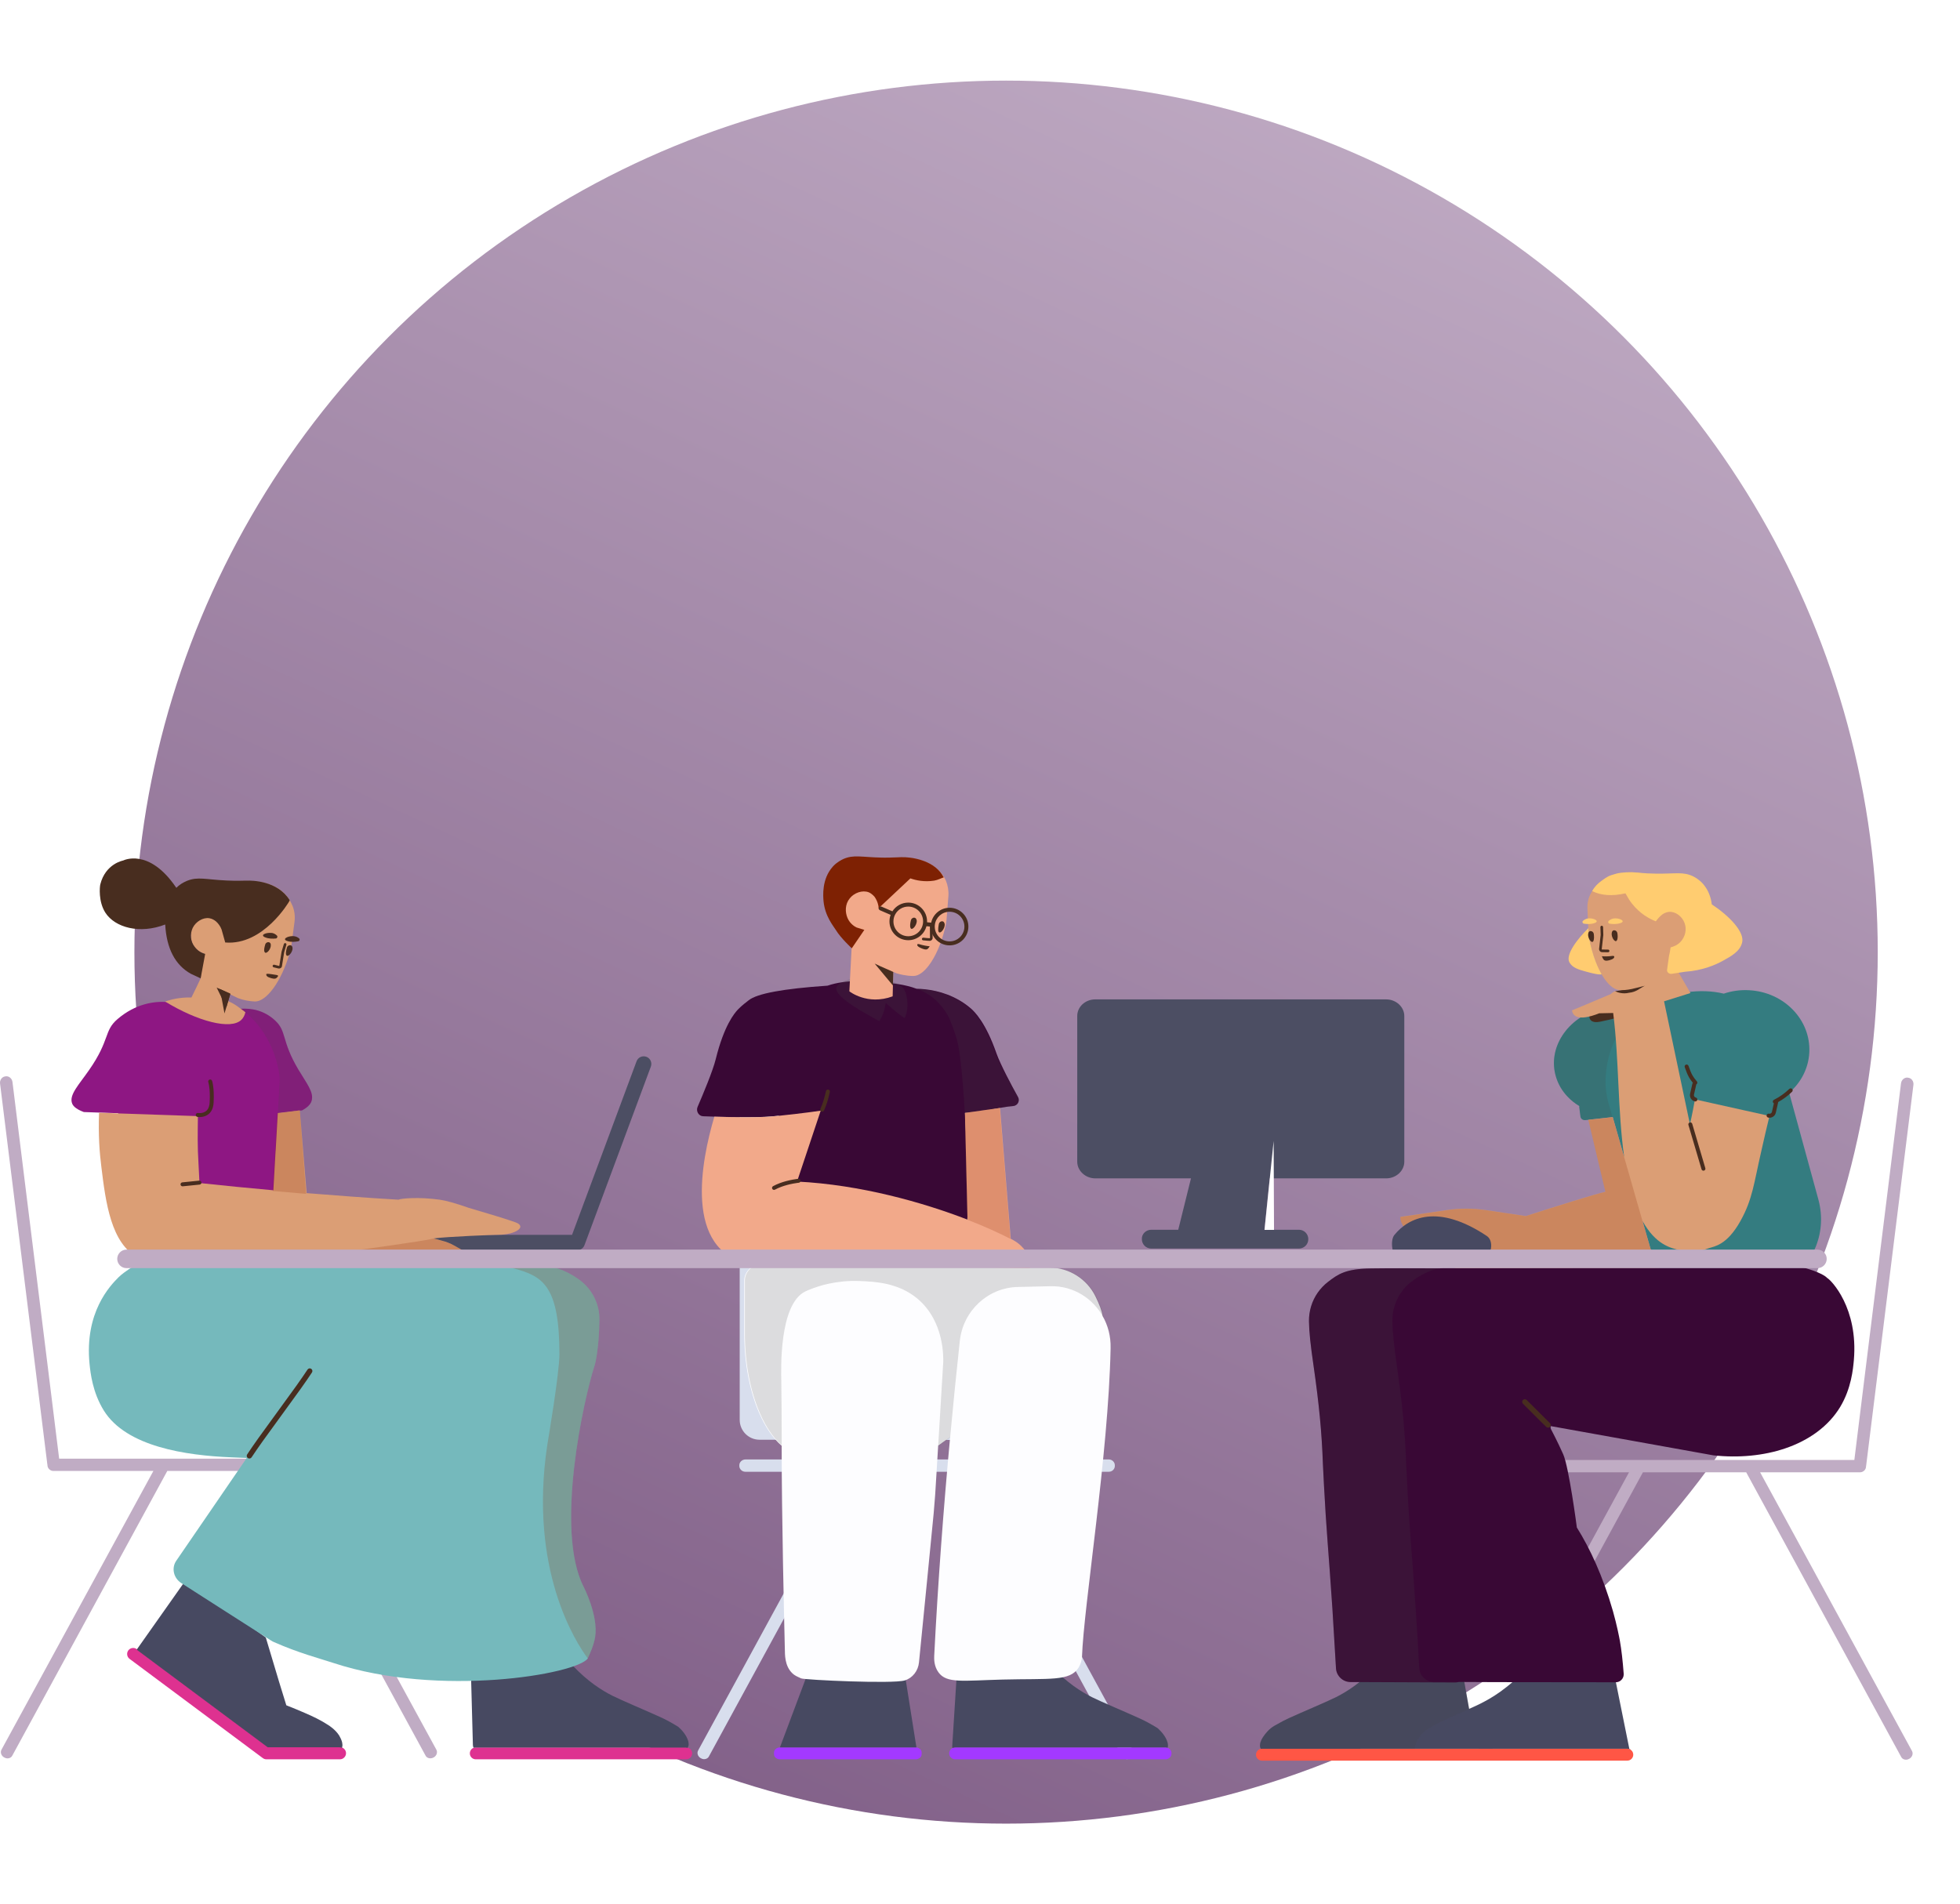
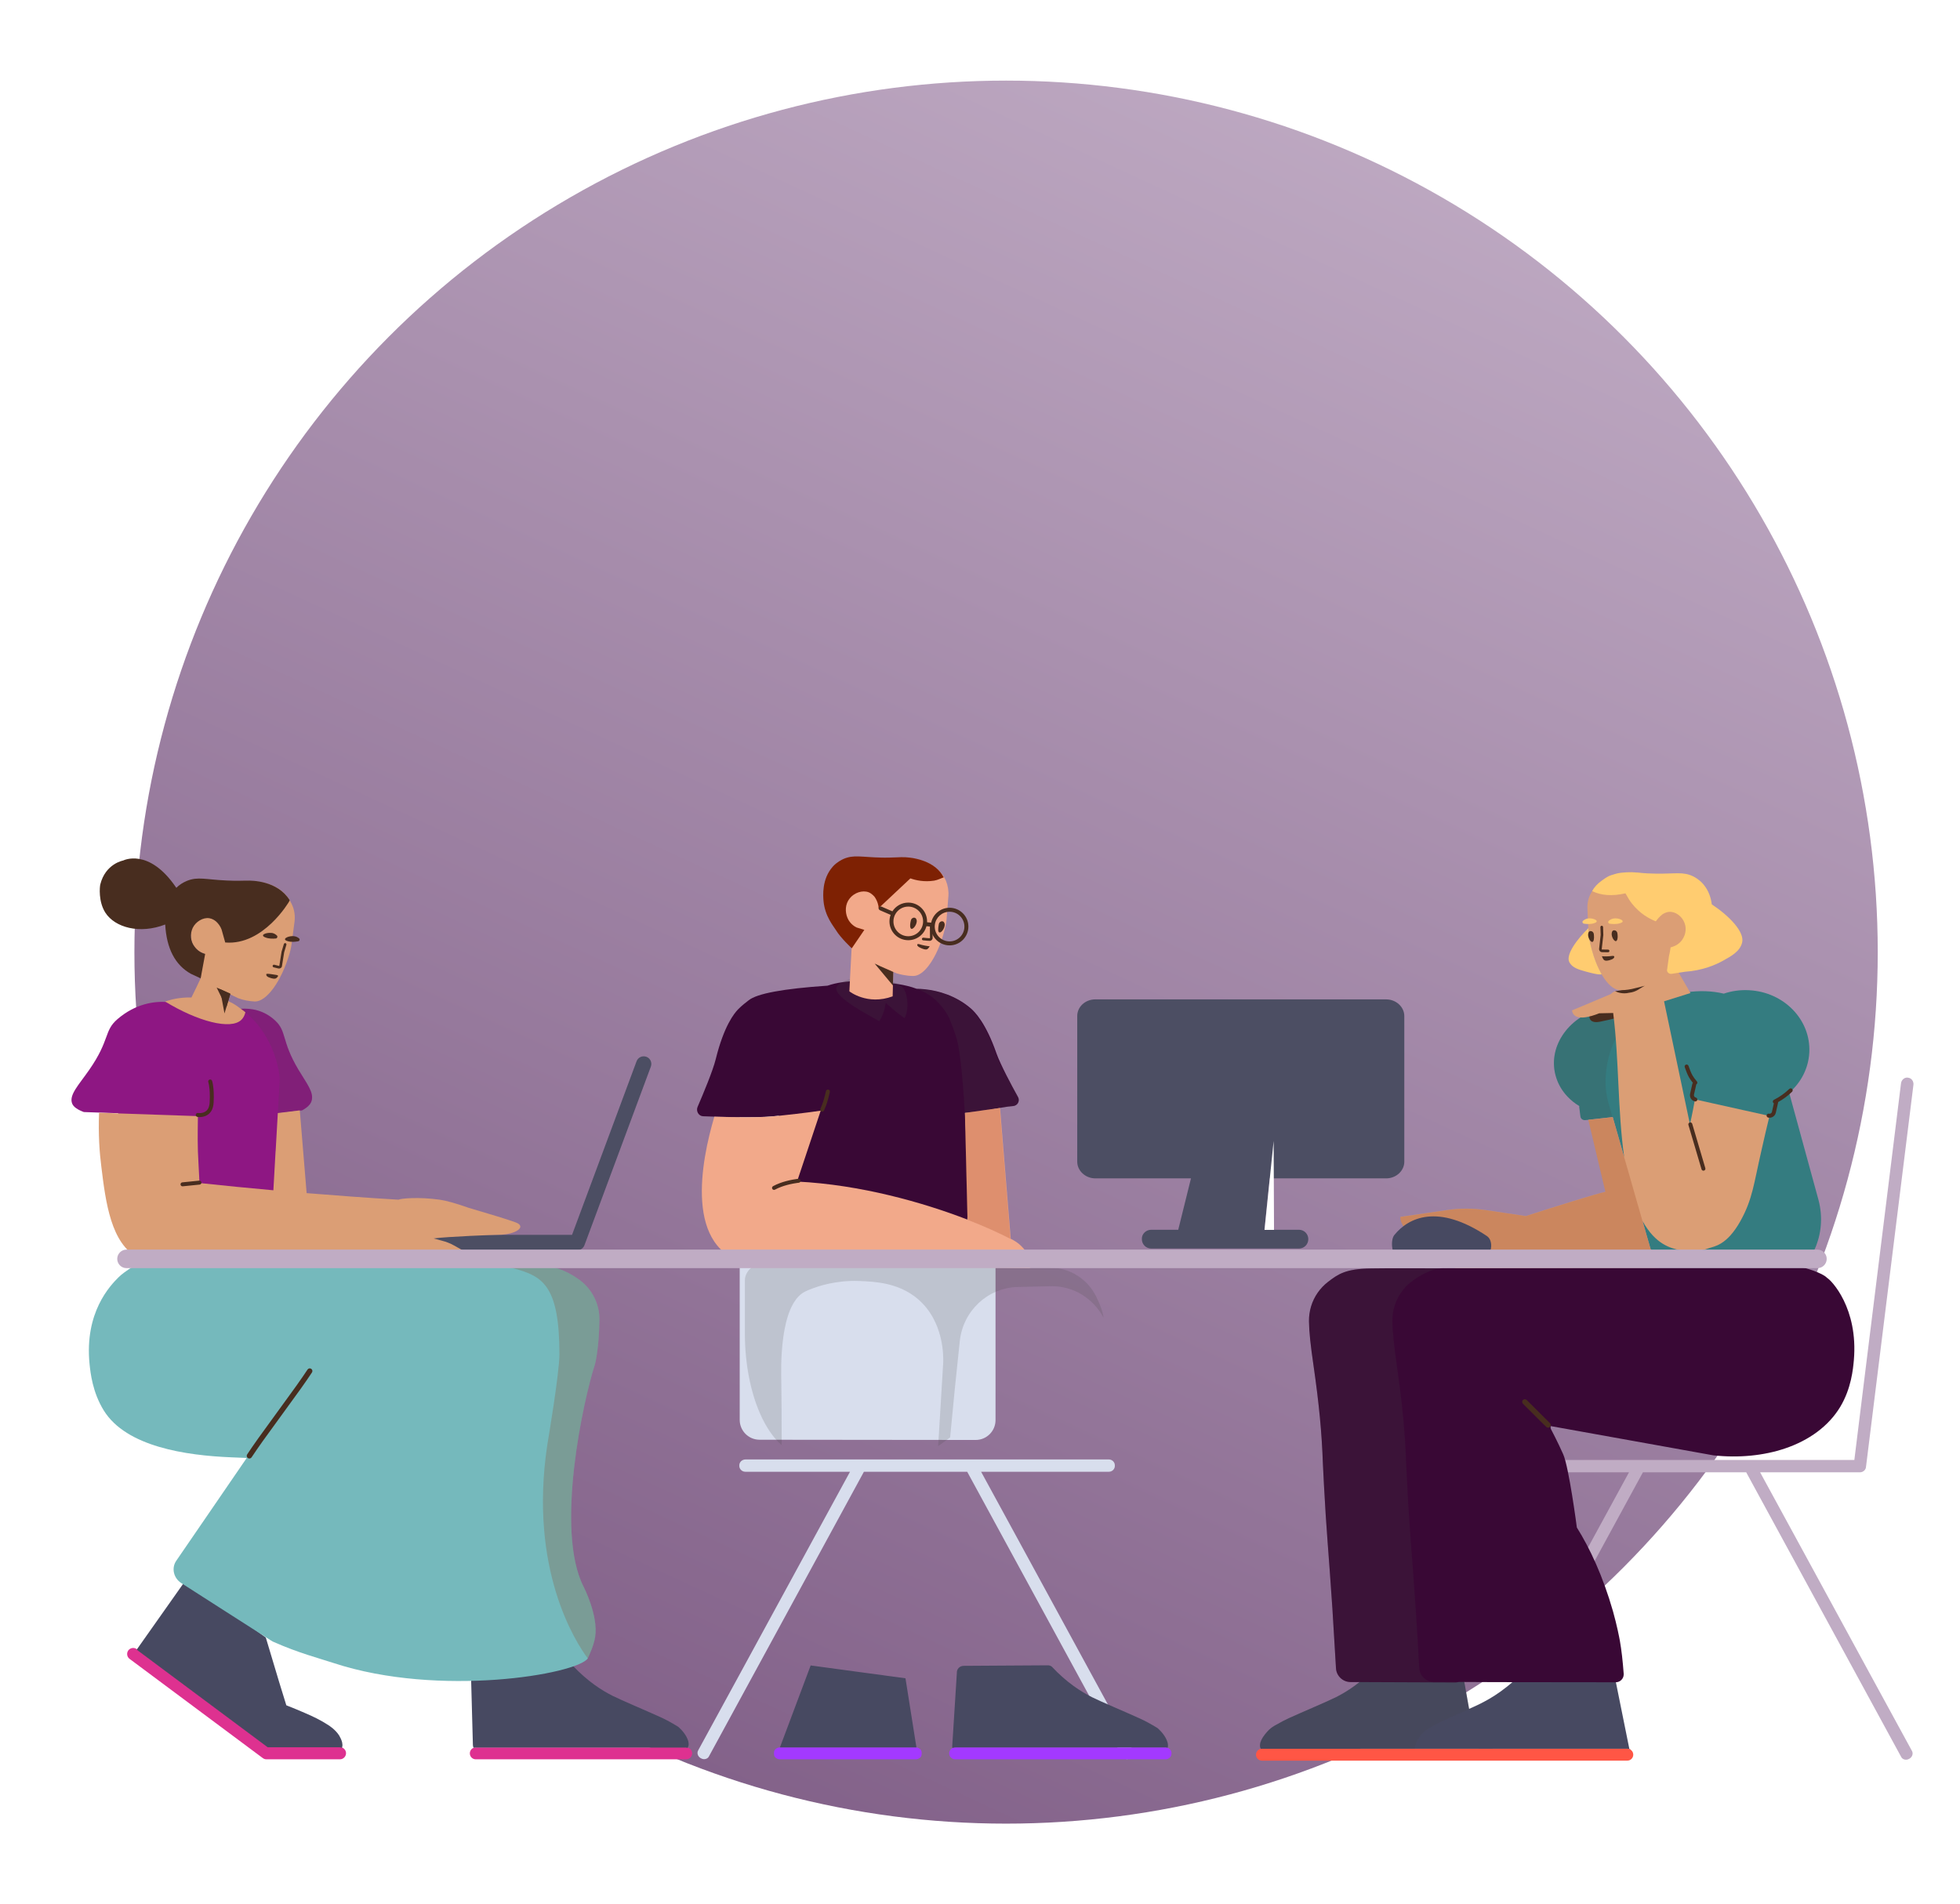
<svg xmlns="http://www.w3.org/2000/svg" width="389" height="378" viewBox="0 0 389 378" fill="none">
  <g filter="url(#filter0_d)">
    <circle cx="199.675" cy="181" r="173" fill="url(#paint0_linear)" />
  </g>
  <path d="M370.351 291.05V291.1C370.351 291.73 369.799 292.256 369.168 292.256H349.326L356.317 305.081C361.311 314.226 366.277 323.346 371.244 332.491L379.47 347.576C379.759 348.102 379.523 348.785 378.971 349.1L378.866 349.153C378.314 349.468 377.604 349.284 377.342 348.785L346.567 292.256H326.069L295.294 348.785C295.031 349.284 294.322 349.442 293.77 349.153L293.665 349.1C293.113 348.785 292.876 348.102 293.166 347.576L301.391 332.491C306.385 323.346 311.352 314.226 316.319 305.081L323.309 292.256H297.002C296.345 292.256 295.82 291.73 295.82 291.1V290.968C295.82 290.337 296.372 289.812 297.002 289.812H314.873C326.515 289.812 338.184 289.812 349.852 289.812H368.031L370.246 271.889C371.77 259.694 373.268 247.474 374.792 235.254L377.289 215.07C377.368 214.361 377.972 213.835 378.629 213.914L378.761 213.94C379.391 214.019 379.838 214.676 379.759 215.333L370.377 290.916C370.37 290.962 370.362 291.007 370.351 291.05Z" fill="#C0ACC4" />
  <path d="M115.892 247.397C115.63 247.86 115.134 248.173 114.565 248.173H76.8C75.959 248.173 75.302 247.49 75.302 246.649C75.302 245.808 75.985 245.124 76.8 245.124H113.533L126.338 210.671C126.627 209.882 127.495 209.488 128.283 209.777C129.071 210.066 129.466 210.934 129.176 211.722L116.01 247.148C115.978 247.236 115.938 247.319 115.892 247.397Z" fill="#4C4E63" />
-   <path d="M9.417 290.788V290.837C9.417 291.468 9.969 291.993 10.6 291.993H30.442L23.451 304.818C18.458 313.964 13.491 323.083 8.524 332.228L0.298 347.313C0.009 347.839 0.245 348.522 0.797 348.838L0.902 348.89C1.454 349.205 2.164 349.022 2.427 348.522L33.201 291.993H53.7L84.474 348.522C84.737 349.022 85.446 349.179 85.998 348.89L86.103 348.838C86.655 348.522 86.892 347.839 86.603 347.313L78.377 332.228C73.383 323.083 68.416 313.964 63.45 304.818L56.459 291.993H82.766C83.423 291.993 83.948 291.468 83.948 290.837V290.705C83.948 290.075 83.396 289.549 82.766 289.549H64.895C53.253 289.549 41.584 289.549 29.916 289.549H11.738L9.522 271.626C7.998 259.432 6.5 247.211 4.976 234.991L2.479 214.808C2.4 214.098 1.796 213.573 1.139 213.651L1.007 213.678C0.377 213.757 -0.07 214.414 0.009 215.071L9.391 290.653C9.398 290.699 9.406 290.744 9.417 290.788Z" fill="#C0ACC4" />
  <path d="M168.702 292.15H147.913C147.283 292.15 146.731 291.625 146.731 290.994V290.863C146.731 290.232 147.283 289.706 147.966 289.706H167.229C178.898 289.706 190.566 289.706 202.209 289.706H220.079C220.71 289.706 221.262 290.232 221.262 290.863V290.994C221.262 291.625 220.736 292.15 220.079 292.15H194.718L201.709 304.975C206.676 314.121 211.643 323.24 216.637 332.386L224.862 347.471C225.151 347.996 224.915 348.679 224.363 348.995L224.258 349.047C223.706 349.337 222.996 349.179 222.734 348.68L191.959 292.15H171.461L140.686 348.68C140.424 349.179 139.714 349.363 139.162 349.047L139.057 348.995C138.505 348.679 138.269 347.996 138.558 347.471L146.783 332.386C151.75 323.24 156.717 314.121 161.711 304.975L168.702 292.15ZM146.81 281.852V266.571C146.81 254.918 146.81 243.29 146.81 231.663V217.777C146.81 215.6 148.575 213.835 150.752 213.835H193.641C195.818 213.835 197.583 215.6 197.583 217.777V281.897C197.583 284.074 195.818 285.839 193.641 285.839C193.64 285.839 193.638 285.839 193.637 285.839L150.748 285.794C148.572 285.792 146.81 284.027 146.81 281.852Z" fill="#D8DEED" />
  <path d="M231.327 349.231H189.568C188.911 349.231 188.385 348.706 188.385 348.049C188.385 347.392 188.911 346.866 189.568 346.866H231.327C231.984 346.866 232.51 347.392 232.51 348.049C232.51 348.706 231.984 349.231 231.327 349.231ZM154.799 349.231C154.142 349.231 153.616 348.777 153.616 348.231V347.867C153.616 347.321 154.168 346.866 154.799 346.866H181.736C182.393 346.866 182.919 347.321 182.919 347.867V348.231C182.919 348.777 182.367 349.231 181.736 349.231H154.799Z" fill="#A339FF" />
  <path d="M231.738 346.939C231.61 346.892 231.47 346.866 231.325 346.866H189.565C189.375 346.866 189.196 346.91 189.037 346.989C189.004 346.875 188.987 346.755 188.987 346.63L189.907 332.097C189.854 331.308 190.459 330.704 191.221 330.677L207.961 330.572C208.251 330.572 208.513 330.651 208.75 330.835C211.746 334.041 214.61 335.828 216.687 336.88C218.29 337.694 223.651 339.954 226.069 341.058C227.304 341.61 228.486 342.267 229.643 342.977C229.722 343.029 229.774 343.055 229.853 343.134C230.457 343.686 231.377 344.685 231.719 345.867C231.771 346.025 231.771 346.157 231.798 346.314C231.824 346.446 231.798 346.577 231.798 346.708V346.735C231.783 346.805 231.763 346.874 231.738 346.939ZM181.885 346.874C181.835 346.869 181.785 346.866 181.734 346.866H154.796C154.795 346.866 154.794 346.866 154.793 346.866L160.893 330.599L179.71 333.148L181.885 346.874Z" fill="#474961" />
-   <path d="M188.576 285.244C187.667 285.903 186.874 286.477 186.198 286.965L185.86 292.545C185.703 295.496 185.519 298.088 185.308 300.372C185.151 302.168 183.127 322.516 182.391 329.983C182.234 331.676 181.104 333.113 179.553 333.575C177.214 334.294 159.659 333.473 159.002 333.165C158.161 332.78 157.714 332.6 157.267 332.164C155.69 330.676 155.796 328.315 155.769 327.443C155.612 320.848 155.139 301.013 155.139 287.131C155.139 287.086 155.139 287.04 155.139 286.994C153.406 285.507 151.874 283.27 150.675 280.493C148.851 276.296 147.739 270.838 147.708 264.914C147.708 264.841 147.708 261.276 147.708 254.218C147.708 254.191 147.708 254.191 147.708 254.163C147.739 252.216 149.593 250.68 151.787 250.68H176.048C179.416 250.79 182.754 250.9 186.123 251.009C191.366 251.148 198.825 251.352 208.501 251.62C212.284 251.725 215.702 253.907 217.39 257.294C218.194 258.908 218.683 260.235 218.856 261.274C219.897 263.112 220.472 265.259 220.419 267.546C220.419 267.597 220.419 267.623 220.419 267.674C219.998 288.745 215.084 318.762 214.742 328.913C214.716 329.297 214.611 330.143 214.059 331.041C212.351 333.783 208.356 333.168 199.027 333.399C191.09 333.604 187.884 334.219 186.254 331.963C185.361 330.733 185.387 329.323 185.414 328.682C186.151 314.091 187.269 299.343 188.576 285.244Z" fill="#FDFDFF" />
  <path opacity="0.177" d="M188.57 285.341C187.659 286.002 186.867 286.575 186.196 287.059L187.204 270.401C187.23 269.246 187.362 262.267 182.132 257.828C178.321 254.62 173.696 254.415 170.621 254.287C165.891 254.081 162.211 255.416 161.502 255.672C160.608 256.006 160.161 256.185 159.715 256.416C154.616 259.085 155.01 271.915 155.063 274.25C155.115 277.155 155.141 281.653 155.142 286.886C153.46 285.399 151.973 283.203 150.803 280.493C148.979 276.296 147.867 270.838 147.836 264.914C147.836 264.841 147.836 261.276 147.836 254.218C147.836 254.191 147.836 254.191 147.836 254.163C147.867 252.216 149.721 250.68 151.915 250.68H176.176C179.544 250.79 182.882 250.9 186.25 251.009C191.494 251.148 198.953 251.352 208.629 251.62C212.412 251.725 215.83 253.907 217.518 257.294C218.404 259.071 218.907 260.5 219.027 261.58C217.025 257.79 213.077 255.231 208.544 255.319C206.336 255.37 204.155 255.421 201.947 255.472C196.034 255.626 191.12 260.215 190.489 266.213C189.822 272.396 189.176 278.799 188.57 285.341Z" fill="#444444" />
  <path d="M181.913 196.272C183.969 196.31 187.205 196.7 190.401 198.557C190.952 198.872 191.765 199.396 192.657 200.156C193.418 200.812 195.648 202.988 197.774 209.123C198.534 211.272 200.765 215.467 202.05 217.774C202.47 218.534 201.972 219.478 201.079 219.557C198.268 219.759 194.799 220.913 191.522 220.919C191.791 225.823 191.982 231.673 192.054 238.197C192.054 238.197 192.474 245.962 190.06 248.479C189.642 248.921 181.804 248.461 173.478 248.725C164.55 249.008 155.039 249.929 152.826 247.609C149.248 243.857 151.293 242.841 154.578 221.47C154.063 221.523 153.584 221.57 153.158 221.609C149.84 221.924 142.892 221.714 139.549 221.583C138.661 221.556 138.086 220.558 138.452 219.717C139.549 217.168 141.482 212.57 142.056 210.231C143.702 203.557 145.766 201.113 146.471 200.377C147.281 199.536 148.093 198.964 148.587 198.564C150.24 197.223 155.456 196.255 164.233 195.661C168.016 194.373 172.335 194.743 175.131 194.992C177.086 195.169 179.551 195.389 181.913 196.272Z" fill="#390835" />
  <path opacity="0.177" d="M181.999 196.28C184.065 196.347 187.163 196.782 190.226 198.563C190.778 198.878 191.592 199.404 192.486 200.166C193.248 200.823 195.482 203.004 197.61 209.154C198.373 211.309 200.764 215.457 202.052 217.769C202.472 218.531 201.973 219.478 201.079 219.556C200.258 219.615 199.333 219.787 198.454 219.932C198.106 219.99 197.145 220.101 196.716 220.192C194.645 220.629 193.438 220.919 191.508 220.919C191.498 220.919 191.488 220.919 191.478 220.919C191.062 213.356 190.457 208.038 189.804 205.952C189.358 204.533 188.71 202.904 188.71 202.904C188.394 201.984 187.886 201.038 186.861 199.75C185.479 198.034 183.772 196.966 181.999 196.28ZM175.813 199.082C175.34 201.868 174.473 202.69 174.473 202.69C172.475 201.534 165.353 197.926 166.01 195.954C166.063 195.823 166.168 195.56 166.851 195.14C169.427 193.563 172.581 194.325 173.684 194.64C173.684 194.64 178.756 194.062 179.729 197.032C180.701 200.002 179.545 202.104 179.545 202.104C178.704 201.596 177.46 200.589 175.813 199.082Z" fill="#444444" />
  <path d="M192.023 242.101L191.509 220.919L198.473 219.932L200.601 245.906C200.783 246 200.96 246.094 201.132 246.186C202.638 246.993 203.886 248.463 204.876 250.594C204.926 250.702 204.951 250.819 204.95 250.938C204.943 251.373 204.585 251.721 204.15 251.715L148.807 250.914C135.596 248.294 139.189 230.374 141.776 221.666C145.407 221.78 150.536 221.871 153.25 221.614C155.814 221.381 160.268 220.867 162.886 220.475L158.191 234.544C170.801 235.17 183.184 238.683 192.023 242.101ZM177.284 192.93L177.165 197.778C172.138 199.632 168.571 196.779 168.571 196.779C168.571 196.779 168.76 193.166 169.138 185.941C169.077 185.81 169.017 185.672 168.96 185.525C168.487 184.342 166.784 180.46 167.152 179.119C167.219 178.836 165.815 174.624 167.872 172.499C169.825 170.482 175.239 170.539 175.457 170.552C176.377 170.578 177.297 170.552 178.295 170.341C178.4 170.341 178.505 170.315 178.611 170.315C179.504 170.236 184.524 170 187.099 173.732C187.336 174.047 187.546 174.389 187.73 174.809C188.124 175.781 188.308 176.833 188.229 177.884L187.861 182.562C187.809 183.035 187.73 183.508 187.625 183.955C186.863 187.266 185.627 189.973 184.313 191.681C183.341 192.969 182.29 193.705 181.37 193.731C181.107 193.757 179.688 193.731 178.032 193.232C177.925 193.196 177.952 193.221 177.284 192.93Z" fill="#F2A98A" />
  <path d="M163.546 220.431C163.46 220.631 163.227 220.722 163.028 220.636C162.828 220.549 162.737 220.316 162.823 220.117C163.332 218.947 163.537 218.293 163.931 216.585C163.98 216.373 164.191 216.241 164.404 216.289C164.616 216.338 164.748 216.55 164.699 216.762C164.295 218.514 164.076 219.213 163.546 220.431ZM158.47 233.994C158.687 233.974 158.879 234.133 158.899 234.35C158.92 234.566 158.761 234.759 158.544 234.779C158.493 234.784 158.393 234.795 158.251 234.814C158.011 234.846 157.744 234.888 157.457 234.942C156.635 235.095 155.814 235.309 155.051 235.591C154.601 235.758 154.185 235.944 153.809 236.151C153.618 236.256 153.378 236.186 153.273 235.996C153.169 235.805 153.238 235.565 153.429 235.46C153.841 235.234 154.292 235.032 154.777 234.852C155.586 234.552 156.449 234.328 157.312 234.167C157.614 234.111 157.894 234.066 158.146 234.033C158.235 234.021 158.314 234.011 158.382 234.003C158.424 233.999 158.454 233.996 158.47 233.994Z" fill="#482D1F" />
  <path opacity="0.2" d="M200.553 245.932C198.384 244.799 195.456 243.465 191.974 242.115L191.46 220.919L198.423 219.932L200.553 245.932Z" fill="#8C2A00" />
  <path d="M177.292 192.937L177.218 195.623L173.59 191.269C173.641 191.294 173.695 191.32 173.749 191.346C174.275 191.609 174.932 191.898 175.773 192.266C176.51 192.595 176.982 192.803 177.292 192.937Z" fill="#482D1F" />
  <path d="M174.376 180.439L174.352 179.933C174.352 179.933 174.247 178.987 173.59 178.041C173.538 177.989 173.091 177.411 172.408 177.121C171.172 176.648 169.543 177.2 168.649 178.33C167.703 179.487 167.703 181.037 168.203 182.22C168.702 183.402 169.674 183.954 170.016 184.112L171.54 184.585L171.547 184.582C170.215 186.535 169.055 188.238 169.055 188.238C169.055 188.238 166.862 186.214 165.89 184.611C165.417 183.823 163.735 181.904 163.446 178.882C163.367 177.884 163.052 174.493 165.312 171.997C166.1 171.13 166.994 170.709 167.362 170.525C169.438 169.605 170.962 170.157 174.957 170.236C175.272 170.236 175.798 170.262 176.481 170.236C177.716 170.21 178.583 170.157 178.82 170.157C180.791 170.078 185.075 170.683 186.967 173.6C187.072 173.81 187.203 173.994 187.309 174.152C186.757 174.336 186.152 174.677 185.416 174.809C183.419 175.124 181.711 174.73 180.686 174.362C178.689 176.254 176.665 178.12 174.668 180.012C174.576 180.146 174.479 180.288 174.376 180.439Z" fill="#7E2103" />
  <path d="M186.34 183.384C186.419 183.068 186.734 182.832 187.05 182.884C187.26 182.911 187.418 183.068 187.496 183.436C187.575 184.356 186.577 185.512 186.287 184.961C186.104 184.593 186.261 183.83 186.34 183.384ZM180.788 182.667C180.867 182.351 181.182 182.115 181.498 182.167C181.708 182.194 181.866 182.351 181.944 182.719C182.023 183.639 181.025 184.796 180.735 184.244C180.525 183.876 180.683 183.114 180.788 182.667Z" fill="#482D1F" />
  <path d="M184.55 183.562L184.576 186.19C184.576 186.2 184.536 186.24 184.523 186.24C184.379 186.24 184.233 186.231 184.003 186.209C183.959 186.204 183.912 186.2 183.845 186.193C183.761 186.184 183.714 186.18 183.67 186.175C183.518 186.16 183.393 186.148 183.258 186.136C183.114 186.124 182.986 186.231 182.974 186.375C182.961 186.52 183.068 186.647 183.213 186.66C183.344 186.671 183.468 186.683 183.617 186.698C183.661 186.702 183.707 186.707 183.792 186.716C183.86 186.723 183.907 186.727 183.953 186.732C184.197 186.756 184.359 186.766 184.523 186.766C184.826 186.766 185.101 186.491 185.101 186.188L185.075 183.557C185.074 183.412 184.955 183.295 184.81 183.297C184.665 183.298 184.548 183.417 184.55 183.562Z" fill="#482D1F" />
  <path d="M182.708 188.16C182.524 188.081 182.077 187.87 182.051 187.608C182.051 187.555 182.024 187.476 182.077 187.45C182.208 187.319 182.524 187.45 182.997 187.581C183.838 187.792 184.521 187.844 184.521 187.844C184.521 187.844 184.258 188.265 184.1 188.37C183.785 188.659 182.97 188.291 182.708 188.16Z" fill="#482D1F" />
  <path d="M183.874 183.851C183.455 185.453 181.997 186.635 180.263 186.635C178.202 186.635 176.531 184.964 176.531 182.903C176.531 182.446 176.614 182.009 176.764 181.604L174.681 180.707C174.473 180.642 174.357 180.421 174.421 180.213C174.486 180.005 174.707 179.889 174.915 179.954L177.114 180.901C177.776 179.861 178.939 179.171 180.263 179.171C182.324 179.171 183.995 180.842 183.995 182.903C183.995 182.959 183.994 183.015 183.991 183.07L184.811 183.155C185.167 181.465 186.667 180.196 188.463 180.196C190.524 180.196 192.195 181.867 192.195 183.928C192.195 185.989 190.524 187.66 188.463 187.66C186.405 187.66 184.737 185.995 184.731 183.939L183.874 183.851ZM177.595 181.66C177.418 182.038 177.32 182.459 177.32 182.903C177.32 184.529 178.638 185.847 180.263 185.847C181.889 185.847 183.207 184.529 183.207 182.903C183.207 181.278 181.889 179.96 180.263 179.96C179.147 179.96 178.176 180.581 177.677 181.497C177.675 181.505 177.673 181.514 177.67 181.522C177.654 181.574 177.628 181.621 177.595 181.66ZM185.528 183.704C185.522 183.778 185.519 183.853 185.519 183.928C185.519 185.554 186.837 186.872 188.463 186.872C190.088 186.872 191.406 185.554 191.406 183.928C191.406 182.303 190.088 180.985 188.463 180.985C186.966 180.985 185.731 182.102 185.544 183.547C185.546 183.573 185.546 183.6 185.544 183.627C185.541 183.654 185.535 183.679 185.528 183.704Z" fill="#482D1F" />
  <path d="M52.17 348.996C52.145 348.979 52.119 348.961 52.094 348.943L25.708 329.285C25.183 328.891 25.078 328.129 25.472 327.603C25.866 327.077 26.628 326.972 27.154 327.366L53.257 346.814H67.468C68.125 346.814 68.677 347.366 68.677 348.023C68.677 348.68 68.125 349.232 67.468 349.232H52.882C52.615 349.232 52.37 349.145 52.17 348.996ZM136.191 349.232H94.432C93.775 349.232 93.249 348.706 93.249 348.049C93.249 347.392 93.775 346.866 94.432 346.866H136.191C136.848 346.866 137.374 347.392 137.374 348.049C137.374 348.706 136.848 349.232 136.191 349.232Z" fill="#DE3190" />
  <path d="M136.458 346.961C136.335 346.918 136.202 346.894 136.063 346.894H94.304C94.193 346.894 94.087 346.909 93.986 346.937C93.902 346.765 93.855 346.572 93.855 346.367L93.461 331.834C93.408 331.045 94.013 330.441 94.775 330.415L112.829 330.309C113.118 330.309 113.381 330.388 113.618 330.572C116.614 333.778 119.478 335.566 121.554 336.617C123.158 337.431 128.519 339.692 130.937 340.795C132.172 341.347 133.354 342.004 134.511 342.714C134.59 342.766 134.642 342.793 134.721 342.871C135.325 343.423 136.245 344.422 136.587 345.605C136.639 345.762 136.639 345.894 136.666 346.051C136.692 346.183 136.666 346.314 136.666 346.446V346.472C136.628 346.652 136.556 346.817 136.458 346.961ZM67.872 346.969C67.71 346.888 67.53 346.842 67.34 346.842H53.129L27.125 327.468L36.932 313.569L52.752 325.053C53.62 327.997 54.513 330.94 55.407 333.91C55.88 335.46 56.353 336.985 56.826 338.509C58.298 339.087 59.559 339.613 60.453 340.007C62.161 340.743 63.606 341.426 65.183 342.451C65.183 342.451 66.55 343.292 67.312 344.501C67.548 344.895 67.758 345.342 67.89 345.815C67.942 346.025 67.942 346.235 67.969 346.419C67.961 346.592 67.921 346.785 67.872 346.969Z" fill="#474961" />
  <path d="M101.147 251.572L108.324 251.478C110.479 251.346 113.186 252.686 115.21 254.211C115.63 254.526 115.998 254.868 116.34 255.236C116.655 255.577 116.971 255.945 117.233 256.339C118.39 257.995 118.994 259.966 118.968 261.99C118.915 266.378 118.39 269.795 118.048 270.925C115.814 277.837 110.085 303.775 115.841 314.997C115.841 314.997 118.758 320.647 118.127 324.879C117.884 326.579 116.95 328.568 116.657 329.16C116.664 329.169 116.671 329.178 116.677 329.187C114.481 332.356 87.197 337.011 66.234 330.126C63.371 329.185 59.191 328.102 54.408 325.973C54.197 325.895 53.987 325.789 53.803 325.658C50.571 323.582 47.338 321.532 44.106 319.456L35.985 314.252C34.435 313.254 33.988 311.256 34.987 309.811L41.583 300.192L45.525 294.437C46.629 292.808 47.785 291.126 48.968 289.417C49.53 289.435 48.514 289.392 45.919 289.286C36.872 288.918 25.079 287.184 20.611 280.009C18.351 276.356 17.957 272.519 17.773 270.758C16.748 260.483 21.875 255.19 23.555 253.518C24.675 252.404 27.494 250.617 32.014 248.156L61.439 249.892L89.834 250.943C89.882 250.919 95.777 250.485 101.147 251.572Z" fill="#75B9BC" />
  <path opacity="0.2" d="M101.057 251.573L108.326 251.478C110.481 251.346 113.187 252.687 115.211 254.211C115.632 254.526 115.999 254.868 116.341 255.236C116.656 255.577 116.972 255.945 117.235 256.34C118.391 257.995 118.995 259.966 118.969 261.99C118.917 266.379 118.391 269.795 118.049 270.925C115.816 277.837 110.086 303.776 115.842 314.997C115.842 314.997 118.759 320.648 118.128 324.879C117.881 326.606 116.922 328.63 116.645 329.187C114.277 326.02 104.903 311.561 108.618 286.844C108.723 286.213 111.028 272.588 111.028 268.83C111.028 255.257 107.741 253.326 102.04 251.812C101.716 251.726 101.388 251.646 101.057 251.573Z" fill="#8C2A00" />
  <path d="M61.038 271.861C59.741 273.823 58.376 275.728 55.06 280.264C51.733 284.815 50.364 286.726 49.054 288.707C48.894 288.949 48.96 289.275 49.203 289.435C49.445 289.595 49.771 289.529 49.931 289.287C51.228 287.325 52.593 285.42 55.909 280.884C59.236 276.333 60.605 274.422 61.915 272.441C62.075 272.199 62.008 271.873 61.766 271.713C61.524 271.553 61.198 271.619 61.038 271.861Z" fill="#482D1F" />
  <path d="M47.749 200.247C49.799 200.108 52.431 200.488 54.698 202.67C56.906 204.772 55.855 206.612 59.166 212.236C60.822 215.022 62.398 216.861 61.82 218.596C61.61 219.244 60.988 219.849 59.954 220.409C57.659 220.707 56.249 220.882 55.723 220.935C55.582 220.948 55.42 220.964 55.253 220.981L54.83 228.394L54.803 228.657L54.068 241.719L53.91 244.268C53.91 244.478 53.884 244.662 53.857 244.872C53.831 245.109 53.805 245.319 53.778 245.555C53.7 246.16 53.568 246.738 53.41 247.316C53.332 247.553 53.279 247.789 53.174 248.026L26.316 247.816L23.439 220.981C21.309 220.908 19.044 220.83 16.644 220.747C15.365 220.274 14.594 219.722 14.332 219.091C13.622 217.383 15.619 215.386 17.695 212.39C21.874 206.398 20.586 204.637 23.32 202.298C26.942 199.197 30.636 198.734 33.139 198.903C33.195 198.887 33.25 198.871 33.306 198.855C34.62 198.487 36.039 198.33 37.485 198.409L43.266 198.776C44.86 198.861 46.369 199.393 47.749 200.247Z" fill="#8E1783" />
  <path opacity="0.177" d="M47.653 200.254C49.717 200.097 52.395 200.454 54.698 202.67C56.905 204.772 55.854 206.612 59.165 212.236C60.821 215.022 62.398 216.861 61.82 218.596C61.609 219.244 60.987 219.848 59.954 220.409C57.659 220.707 56.248 220.882 55.723 220.935C55.548 220.951 55.342 220.971 55.135 220.992L55.527 214.118C55.08 209.151 52.426 203.816 48.589 200.899C48.284 200.668 47.972 200.452 47.653 200.254Z" fill="#444444" />
  <path d="M54.257 236.276L54.686 228.651L54.712 228.388L55.137 220.948L59.5 220.414L60.858 236.842C63.754 237.079 66.668 237.303 69.599 237.514C72.779 237.75 75.959 237.96 79.086 238.144C79.518 237.892 83.119 237.561 87.269 238.144C88.544 238.324 90.416 238.847 92.883 239.715C97.561 241.085 100.7 242.057 102.3 242.633C104.7 243.496 102.3 245.109 98.954 245.109C98.281 245.109 88.691 245.462 85.904 245.853C85.951 245.847 86 245.84 86.051 245.834L87.694 246.28C88.54 246.487 89.347 246.801 90.138 247.246C90.844 247.643 91.549 248.039 92.255 248.435C92.448 248.559 92.623 248.764 92.716 249.023C93.015 249.802 92.926 251.208 92.255 251.206L51.509 249.954C52.193 249.903 52.875 249.85 53.558 249.795C47.296 250.256 41.021 250.541 33.91 250.496C29.758 250.47 28.706 250.338 27.445 249.681C22.031 246.869 20.98 238.722 20.113 231.6C19.755 228.84 19.488 225.209 19.662 220.89C28.017 221.177 34.556 221.4 39.278 221.556C39.276 221.769 39.274 221.972 39.271 222.166C39.245 224.899 39.166 227.422 39.403 231.154C39.508 232.704 39.534 233.992 39.587 234.833C44.42 235.353 49.311 235.834 54.257 236.276ZM45.606 197.341L45.249 198.727C46.479 199.189 47.545 200.052 48.706 200.931C48.548 201.615 48.259 202.088 47.917 202.429C45.841 204.505 39.201 202.745 32.762 198.803C33.293 198.654 34.723 198.071 37.274 198.001C37.479 197.995 37.72 197.995 37.996 198.001C38.61 196.731 39.2 195.583 39.844 194.163C39.834 194.158 39.827 194.154 39.823 194.151L40.48 189.368C40.454 189.079 40.533 189.315 40.27 189.21C39.613 188.974 39.035 188.527 38.588 187.949C37.826 186.898 37.668 185.426 38.194 184.112C38.798 182.877 40.243 181.983 41.505 182.193C41.978 182.272 42.398 182.482 42.793 182.798L42.819 182.824C42.95 182.956 43.134 183.008 43.292 183.034C43.739 183.061 44.133 182.772 44.186 182.325L44.921 175.492C44.948 175.045 44.685 174.853 45.132 174.879C45.78 174.931 46.852 174.931 48.347 174.879C48.478 174.879 49.492 174.879 49.597 174.879C50.225 174.984 55.039 174.73 57.483 178.672C57.694 179.066 57.904 179.434 58.062 179.828C58.456 180.801 58.587 181.878 58.456 182.956L57.825 187.712C57.746 188.185 57.641 188.658 57.51 189.131C55.828 194.939 52.858 198.829 50.598 198.803C49.442 198.75 48.285 198.54 47.208 198.119C47.066 198.049 47.157 198.105 45.606 197.341Z" fill="#DB9E75" />
-   <path opacity="0.2" d="M54.13 236.415L54.565 228.695L54.591 228.432L55.016 220.98L59.501 220.414L60.759 236.983C58.538 236.801 56.329 236.612 54.13 236.415ZM86.044 245.863L87.535 246.266C88.381 246.473 89.216 246.747 90.008 247.192C90.713 247.588 91.55 248.039 92.256 248.435C92.449 248.56 92.624 248.764 92.717 249.024C93.016 249.802 92.927 251.209 92.256 251.206L51.409 249.996C56.891 249.59 62.296 249.037 68.169 248.479C69.983 248.321 84.901 246.245 85.742 245.903C85.835 245.89 85.936 245.877 86.044 245.863Z" fill="#8C2A00" />
  <path d="M36.262 235.488C36.046 235.51 35.852 235.352 35.83 235.136C35.808 234.919 35.966 234.726 36.182 234.704L39.546 234.362C39.763 234.34 39.956 234.498 39.978 234.714C40 234.931 39.843 235.124 39.626 235.146L36.262 235.488ZM39.178 221.714C38.963 221.677 38.819 221.473 38.856 221.258C38.893 221.044 39.097 220.9 39.311 220.936C39.32 220.938 39.344 220.941 39.382 220.945C39.722 220.978 40.115 220.944 40.478 220.794C41.138 220.523 41.551 219.925 41.61 218.833C41.687 217.425 41.629 216.305 41.487 215.454C41.454 215.253 41.419 215.085 41.384 214.949C41.364 214.872 41.35 214.825 41.343 214.808C41.271 214.602 41.378 214.377 41.583 214.304C41.789 214.232 42.014 214.339 42.087 214.544C42.135 214.68 42.201 214.938 42.265 215.325C42.416 216.234 42.477 217.411 42.398 218.876C42.322 220.268 41.723 221.134 40.778 221.523C40.278 221.729 39.763 221.774 39.306 221.73C39.248 221.724 39.205 221.718 39.178 221.714Z" fill="#482D1F" />
  <path d="M45.711 197.226L43.004 196.043L44.922 199.959L45.711 197.226Z" fill="#482D1F" />
  <path d="M44.7 187.087L43.975 184.506C43.738 183.876 43.344 183.324 42.845 182.877C42.45 182.562 42.03 182.351 41.557 182.272C40.295 182.062 38.85 182.956 38.246 184.191C37.667 185.426 37.799 186.898 38.64 187.949C39.156 188.646 39.874 189.14 40.721 189.356C40.355 191.393 39.822 194.204 39.822 194.204C39.822 194.204 39.177 193.904 37.885 193.304C34.758 191.556 33.058 188.294 32.787 183.519C27.696 185.48 22.831 184.111 20.927 181.195C19.482 178.961 19.799 175.985 19.902 175.571C20.927 171.435 24.448 170.814 24.448 170.814C24.448 170.814 29.521 168.212 34.934 176.149C34.955 176.179 34.975 176.21 34.996 176.24C35.585 175.631 36.313 175.187 37.089 174.861C39.271 173.968 40.821 174.599 44.973 174.783C45.814 174.835 47.076 174.861 48.653 174.809C48.784 174.809 48.889 174.809 48.994 174.809C49.94 174.783 55.056 174.756 57.5 178.698C57.474 178.777 57.437 178.85 57.378 178.961C57.378 178.961 52.303 187.725 44.7 187.087ZM54.75 186.293C54.224 186.346 53.357 186.372 52.674 186.083C51.491 185.636 52.752 185.084 53.856 185.19C54.382 185.216 54.75 185.505 54.986 185.741C55.144 185.952 55.013 186.267 54.75 186.293ZM59.191 186.845C58.639 186.95 57.825 187.056 57.089 186.819C55.853 186.477 57.036 185.794 58.166 185.82C58.744 185.847 59.112 186.057 59.375 186.293C59.559 186.477 59.454 186.793 59.191 186.845Z" fill="#482D1F" />
-   <path d="M56.825 189.579C56.641 189.237 56.825 188.527 56.956 188.081C57.035 187.765 57.377 187.581 57.666 187.634C57.85 187.686 58.06 187.818 58.06 188.186C58.113 189.079 57.062 190.157 56.825 189.579ZM52.515 188.974C52.305 188.633 52.515 187.923 52.646 187.476C52.725 187.161 53.067 186.977 53.356 187.029C53.54 187.082 53.75 187.213 53.75 187.581C53.803 188.475 52.778 189.552 52.515 188.974Z" fill="#482D1F" />
  <path d="M56.84 187.551C56.882 187.412 56.803 187.265 56.664 187.224C56.525 187.182 56.378 187.262 56.337 187.401L55.89 188.899L55.882 188.932L55.436 191.718C55.434 191.728 55.411 191.743 55.364 191.736C55.091 191.671 54.775 191.592 54.437 191.505C54.296 191.469 54.153 191.553 54.117 191.694C54.081 191.834 54.165 191.978 54.306 192.014C54.647 192.102 54.967 192.181 55.267 192.252C55.608 192.302 55.903 192.109 55.954 191.803L56.399 189.032L56.84 187.551Z" fill="#482D1F" />
  <path d="M45.709 197.357L43.659 196.332L44.553 201.168L45.709 197.357Z" fill="#482D1F" />
  <path d="M53.543 194.073C53.359 194.02 52.912 193.862 52.859 193.547C52.859 193.494 52.833 193.416 52.859 193.363C52.938 193.232 53.779 193.363 53.779 193.363C54.83 193.547 55.119 193.521 55.172 193.678C55.198 193.757 55.172 193.862 54.935 194.073C54.646 194.467 53.805 194.178 53.543 194.073Z" fill="#482D1F" />
  <path d="M286.714 347.129H322.968C323.625 347.129 324.151 347.655 324.151 348.312C324.151 348.969 323.625 349.495 322.968 349.495H281.208H250.46C249.803 349.495 249.278 348.969 249.278 348.312C249.278 347.655 249.803 347.129 250.46 347.129H286.714Z" fill="#FF5645" />
  <path d="M250.726 347.129H250.463C250.387 347.129 250.313 347.136 250.241 347.15C250.167 347.024 250.112 346.885 250.081 346.735V346.709C250.081 346.577 250.054 346.446 250.081 346.315C250.107 346.157 250.107 346.026 250.159 345.868C250.335 345.258 250.789 344.544 251.52 343.725C251.936 343.26 252.423 342.865 252.965 342.556C254.171 341.866 255.12 341.367 255.81 341.059C258.227 339.955 263.589 337.695 265.192 336.88C267.268 335.829 270.132 334.042 273.128 330.836C273.365 330.652 273.628 330.573 273.917 330.573L288.99 330.678C289.752 330.678 290.357 331.309 290.304 332.097L291.571 339.215C292.905 338.638 294.106 338.082 295.586 337.222C296.822 336.512 298.556 335.356 300.501 333.621C301.578 332.675 302.682 331.729 303.76 330.783L320.027 330.573L323.374 347.155C323.431 347.167 323.487 347.183 323.541 347.203L323.558 347.283C323.39 347.188 323.197 347.133 322.99 347.13C322.984 347.129 322.977 347.129 322.971 347.129H286.717H280.688H250.726Z" fill="#474961" />
  <path opacity="0.177" d="M286.796 347.129H286.717H250.463C250.387 347.129 250.313 347.136 250.241 347.15C250.167 347.024 250.112 346.885 250.081 346.735V346.709C250.081 346.577 250.054 346.446 250.081 346.315C250.107 346.157 250.107 346.026 250.159 345.868C250.335 345.258 250.789 344.544 251.52 343.725C251.936 343.26 252.423 342.865 252.965 342.556C254.171 341.866 255.12 341.367 255.81 341.059C258.227 339.955 263.589 337.695 265.192 336.88C267.268 335.829 270.132 334.042 273.128 330.836C273.365 330.652 273.628 330.573 273.917 330.573L288.99 330.678C289.752 330.678 290.357 331.309 290.304 332.097L291.582 339.278C290.184 339.88 288.626 340.518 286.441 341.558C285.179 342.162 283.971 342.846 282.788 343.608C282.21 344.133 281.211 345.211 280.896 346.472C280.843 346.683 280.843 346.893 280.817 347.077C280.817 347.095 280.827 347.112 280.846 347.129H286.875H286.796ZM323.558 347.283C323.39 347.188 323.197 347.133 322.99 347.13L323.128 347.129C323.274 347.129 323.413 347.155 323.541 347.203L323.558 347.283Z" fill="#444444" />
  <path d="M285.706 251.775C286.158 251.703 286.587 251.68 286.991 251.705L335.057 251.521L357.08 251.469C357.974 251.521 361.743 252.675 362.611 253.662C363.452 254.109 368.828 259.668 367.934 269.996C367.777 271.731 367.435 275.594 365.227 279.273C362.915 283.11 359.025 285.922 354.268 287.525C350.064 288.945 345.149 289.444 340.051 288.892C329.276 286.947 318.527 285.029 307.752 283.084V283.478L307.805 283.662C307.805 283.662 309.119 286.133 310.249 288.682C311.379 291.205 312.956 303.136 312.956 303.215C315.531 307.315 318.133 312.86 320.13 319.85C320.919 322.662 321.339 324.87 321.497 325.711C321.814 327.514 322.066 329.692 322.253 332.245C322.256 332.283 322.257 332.321 322.257 332.36C322.257 333.231 321.551 333.937 320.68 333.937C320.425 333.937 320.224 333.937 320.078 333.937L296.714 333.91L289.529 333.875C289.289 333.938 289.037 333.972 288.779 333.972L269.594 333.893H268.043C266.519 333.893 265.231 332.684 265.153 331.16C264.969 328.085 264.732 324.038 264.443 319.36C263.655 307.56 263.234 303.802 262.761 294.709C262.682 293.185 262.603 291.818 262.551 290.53C262.341 284.407 261.789 278.678 260.711 271.188C260.107 267.036 259.818 264.46 259.791 262.279C259.765 260.255 260.37 258.258 261.526 256.602C262.104 255.788 262.761 255.078 263.549 254.474C265.573 252.923 267.022 251.868 272.099 251.793C276.117 251.734 280.764 251.752 285.706 251.775Z" fill="#390835" />
  <path opacity="0.177" d="M285.847 251.754C285.782 251.763 285.716 251.773 285.65 251.784C283.811 252.099 281.735 253.177 280.132 254.412C279.343 255.016 278.66 255.726 278.108 256.541C276.952 258.17 276.347 260.115 276.347 262.112V262.244C276.373 264.425 276.663 267 277.241 271.153C278.318 278.643 278.87 284.345 279.08 290.495C279.133 291.756 279.212 293.149 279.291 294.674C279.737 303.74 280.184 307.498 280.972 319.325C281.288 324.002 281.524 328.023 281.682 331.124C281.761 332.649 283.049 333.858 284.573 333.858H286.123L289.444 333.874C289.23 333.924 289.007 333.95 288.779 333.95L269.594 333.871H268.043C266.519 333.871 265.231 332.662 265.153 331.138C264.969 328.063 264.732 324.016 264.443 319.338C263.655 307.538 263.234 303.78 262.761 294.687C262.682 293.163 262.603 291.796 262.551 290.509C262.341 284.385 261.789 278.656 260.711 271.166C260.107 267.014 259.818 264.439 259.791 262.257C259.765 260.234 260.37 258.236 261.526 256.581C262.104 255.766 262.761 255.057 263.549 254.452C265.573 252.902 267.022 251.847 272.099 251.771C276.155 251.711 280.852 251.731 285.847 251.754L285.847 251.754Z" fill="#444444" />
  <path d="M307.622 282.499C307.296 282.178 306.956 281.843 306.601 281.492C306.505 281.397 306.505 281.397 306.409 281.301C305.408 280.309 304.588 279.492 303 277.903C302.795 277.698 302.462 277.698 302.256 277.903C302.051 278.108 302.051 278.441 302.256 278.646C303.846 280.236 304.667 281.054 305.669 282.048C305.766 282.143 305.766 282.143 305.862 282.239C306.218 282.591 306.558 282.927 306.885 283.248C307.092 283.452 307.425 283.449 307.628 283.242C307.832 283.035 307.829 282.703 307.622 282.499Z" fill="#482D1F" />
  <path d="M342.12 197.242C343.668 196.716 345.354 196.469 347.106 196.562C354.07 196.904 359.431 202.449 359.09 208.94C358.922 212.114 357.412 214.926 355.097 216.924L360.916 238.197C361.81 241.561 361.495 244.978 360.181 247.921C359.997 248.342 359.786 248.762 359.576 249.156C359.34 249.577 359.077 249.997 358.814 250.391C358.525 250.812 358.209 251.232 357.868 251.627H329.249C329.012 251.232 328.775 250.838 328.565 250.391C328.355 249.997 328.171 249.577 328.013 249.156C327.856 248.762 327.724 248.342 327.593 247.921C327.567 247.842 327.54 247.763 327.514 247.685L320.074 221.75L314.645 222.348C314.171 222.401 313.725 222.085 313.672 221.639L313.436 219.799C313.426 219.717 313.43 219.636 313.445 219.559C312.553 219.017 311.735 218.367 311.044 217.618C310.045 216.54 309.283 215.279 308.837 213.833C307.049 208.104 311.018 201.981 317.693 200.194C320.38 199.475 323.101 199.56 325.509 200.292C326.531 199.583 327.649 199.037 328.854 198.698L334.61 196.99C337.26 196.597 339.809 196.688 342.12 197.242Z" fill="#347C80" />
  <path opacity="0.177" d="M320.034 221.754L314.645 222.348C314.171 222.401 313.725 222.085 313.672 221.638L313.436 219.799C313.426 219.716 313.43 219.636 313.445 219.559C312.553 219.017 311.735 218.366 311.044 217.617C310.045 216.54 309.283 215.279 308.837 213.833C307.049 208.104 311.018 201.981 317.693 200.194C320.395 199.47 323.131 199.561 325.549 200.304C320.112 204.031 317.414 212.385 319.211 218.885L320.034 221.754Z" fill="#444444" />
  <path d="M315.478 201.352C315.478 201.352 314.979 203.349 317.633 202.797C320.288 202.246 321.05 201.983 321.05 201.983L320.366 200.169L315.478 201.352Z" fill="#482D1F" />
  <path d="M324.631 196.135C324.544 196.158 324.458 196.179 324.373 196.2L324.643 196.161L324.631 196.135ZM331.665 191.895L332.326 191.628L335.505 197.121L330.263 198.763L335.4 223.165C335.4 223.165 335.837 221.404 336.396 218.228C336.423 218.237 336.45 218.244 336.478 218.25L351.011 221.483C351.072 221.496 351.133 221.503 351.194 221.504C350.685 223.534 350.143 225.975 349.565 228.5C348.068 235.017 347.831 238.039 345.439 242.349C342.706 247.264 340.183 247.395 339.185 247.763C336.951 248.63 334.717 248.499 333.324 248.157C331.653 247.753 328.592 247.101 325.994 242.378L327.516 247.684C327.543 247.763 327.569 247.842 327.595 247.921C327.727 248.341 327.858 248.762 328.016 249.156C328.173 249.576 328.357 249.997 328.567 250.391C328.778 250.838 329.014 251.232 329.251 251.626H332.617L288.999 251.681C288.877 251.682 288.765 251.64 288.675 251.57C281.441 247.199 277.858 243.862 277.927 241.56C280.115 241.227 283.238 240.77 287.296 240.188C289.817 239.827 292.377 239.835 294.897 240.21L302.818 241.391C308.744 239.491 316.653 236.997 318.627 236.567L315.236 222.283L320.076 221.75L322.352 229.682C321.022 220.29 321.366 210.503 320.165 201.081L317.398 201.142C315.769 201.799 312.352 202.903 311.985 200.564C311.985 200.564 316.505 198.698 319.685 197.331L319.921 197.121C320.131 196.937 320.315 196.832 320.578 196.753C320.631 196.727 320.683 196.727 320.736 196.727L321.997 196.543L322.174 196.517C321.755 196.538 321.463 196.527 321.358 196.516C319.162 196.359 316.601 192.338 315.451 186.53C315.347 186.057 315.321 185.584 315.268 185.111L315.059 180.407C315.007 179.355 315.216 178.304 315.713 177.384C315.922 176.99 316.131 176.622 316.366 176.333C319.058 172.706 324.023 173.101 324.912 173.206C325.017 173.206 325.121 173.232 325.226 173.232C326.219 173.469 327.107 173.547 328.048 173.521C328.466 173.521 328.806 173.863 328.832 174.283L328.963 181.011C328.989 181.642 332.177 180.433 332.177 180.407C333.708 179.25 335.627 185.479 334.843 186.398C334.268 187.029 332.648 187.923 332.177 188.08C331.89 188.186 331.681 188.422 331.629 188.685C331.808 190.016 331.82 191.086 331.665 191.895Z" fill="#DB9E75" />
  <path opacity="0.2" d="M315.233 222.305L320.073 221.772L327.513 247.706C327.54 247.785 327.566 247.864 327.592 247.943C327.724 248.363 327.855 248.784 328.013 249.178C328.17 249.598 328.354 250.019 328.565 250.413C328.775 250.86 329.011 251.254 329.248 251.648H332.614L288.997 251.703C288.874 251.703 288.762 251.662 288.673 251.592C281.438 247.221 277.856 243.884 277.924 241.582C280.112 241.248 283.235 240.791 287.293 240.21C289.814 239.849 292.374 239.856 294.894 240.232L302.815 241.413C308.741 239.513 316.65 237.019 318.624 236.589L315.233 222.305Z" fill="#8C2A00" />
  <path d="M276.735 245.15C279.556 241.679 285.361 238.868 295.079 245.342C296.56 246.296 296.059 249.424 294.428 249.46L277.628 249.743C276.365 249.785 275.795 246.318 276.735 245.15Z" fill="#474961" />
  <path d="M339.736 179.521C343.107 181.735 346.325 184.987 345.753 187.134C345.306 188.869 343.624 189.788 341.916 190.734C340.536 191.491 337.988 192.662 334.32 192.908C334.32 192.91 334.32 192.913 334.321 192.916C333.453 193.047 332.612 193.179 331.745 193.31C331.298 193.363 330.878 193.047 330.852 192.6C330.983 191.654 331.114 190.708 331.246 189.762C331.364 189.29 331.488 188.694 331.564 188.055C331.983 187.954 332.919 187.683 333.637 186.845C334.426 185.925 334.846 184.532 334.321 183.192C333.848 181.904 332.534 180.906 331.272 181.011C330.562 181.063 330.011 181.458 329.932 181.51C329.362 181.942 328.887 182.533 328.629 182.887C327.392 182.407 325.472 181.382 323.887 179.355C323.519 178.9 323.09 178.225 322.6 177.332C319.982 177.925 317.783 177.776 316.003 176.885C316.392 176.145 316.998 175.475 317.821 174.877C319.056 173.979 319.192 173.87 320.75 173.433C321.725 173.159 323.57 173.071 324.89 173.205H324.938C326.436 173.363 327.672 173.416 328.486 173.416C332.481 173.495 334.031 172.969 336.055 173.968C336.423 174.152 337.29 174.625 338.052 175.518C339.132 176.78 339.575 178.242 339.736 179.521ZM315.931 188.558C316.925 192.108 317.983 193.415 317.848 193.415C317.714 193.415 317.364 193.599 314.657 192.837C313.316 192.469 312.055 192.101 311.477 191.024C310.662 189.499 313.09 186.35 315.245 184.248C315.245 185.804 315.502 186.978 315.931 188.558ZM314.347 183.35C314.085 183.297 313.98 182.982 314.164 182.798C314.4 182.588 314.794 182.325 315.32 182.298C316.397 182.246 317.58 182.877 316.424 183.245C315.688 183.507 314.847 183.429 314.347 183.35ZM319.446 183.35C319.183 183.297 319.078 182.982 319.288 182.798C319.525 182.588 319.919 182.325 320.471 182.298C321.548 182.246 322.731 182.903 321.575 183.245C320.786 183.507 319.971 183.429 319.446 183.35Z" fill="#FFCC70" />
  <path d="M316.318 185.374C316.371 185.82 316.423 186.556 316.187 186.872C315.845 187.345 315.03 186.136 315.214 185.295C315.293 184.927 315.477 184.822 315.687 184.822C316.003 184.822 316.265 185.058 316.318 185.374ZM320.996 185.216C321.075 185.663 321.127 186.399 320.864 186.714C320.523 187.187 319.708 185.978 319.892 185.137C319.971 184.769 320.155 184.664 320.365 184.664C320.681 184.664 320.943 184.901 320.996 185.216Z" fill="#482D1F" />
  <path d="M335.099 223.303C335.037 223.094 335.157 222.875 335.365 222.813C335.574 222.752 335.793 222.871 335.855 223.08L338.457 231.884C338.519 232.092 338.399 232.312 338.191 232.373C337.982 232.435 337.762 232.316 337.701 232.107L335.099 223.303ZM352.897 218.773C352.904 218.819 352.902 218.868 352.891 218.916L352.445 220.885C352.293 221.57 351.61 221.994 350.923 221.842C350.711 221.794 350.577 221.584 350.624 221.371C350.671 221.159 350.882 221.025 351.094 221.072C351.359 221.131 351.618 220.97 351.676 220.713L352.059 219.019C351.989 218.982 351.93 218.924 351.891 218.847C351.794 218.653 351.873 218.416 352.068 218.319C353.19 217.757 354.234 217.018 355.123 216.155C355.279 216.003 355.529 216.006 355.68 216.163C355.832 216.319 355.828 216.568 355.672 216.72C354.852 217.517 353.91 218.213 352.897 218.773ZM336.658 215.263C336.657 215.28 336.654 215.298 336.65 215.316L336.204 217.285C336.145 217.55 336.305 217.809 336.561 217.866C336.774 217.913 336.908 218.124 336.861 218.336C336.813 218.549 336.603 218.683 336.39 218.635C335.705 218.483 335.281 217.8 335.434 217.112L335.881 215.141C335.898 215.065 335.937 214.999 335.989 214.948C335.679 214.573 335.446 214.244 335.251 213.911C335.076 213.611 334.93 213.304 334.775 212.92C334.669 212.658 334.604 212.483 334.371 211.842C334.296 211.637 334.402 211.411 334.606 211.336C334.811 211.262 335.037 211.368 335.112 211.572C335.341 212.203 335.405 212.375 335.506 212.625C335.647 212.976 335.778 213.249 335.932 213.513C336.138 213.866 336.397 214.219 336.774 214.655C336.916 214.82 336.898 215.069 336.733 215.211C336.71 215.232 336.685 215.249 336.658 215.263ZM326.459 195.68C325.487 196.126 324.826 196.917 323.309 197.069C322.1 197.358 321.075 197.016 320.55 196.753C320.602 196.727 320.655 196.727 320.707 196.727L321.969 196.543C322.573 196.543 323.545 196.438 324.675 196.123L326.459 195.68Z" fill="#482D1F" />
  <path d="M319.658 190.524C319.842 190.472 320.289 190.314 320.368 190.025C320.368 189.973 320.394 189.894 320.368 189.841C320.263 189.684 319.921 189.762 319.448 189.815C318.607 189.894 317.924 189.815 317.924 189.815C317.924 189.815 318.134 190.341 318.265 190.472C318.555 190.892 319.396 190.63 319.658 190.524Z" fill="#482D1F" />
  <path d="M317.685 185.593L317.687 185.555L317.684 185.574L317.685 185.593ZM317.371 188.367L317.37 188.396C317.37 188.683 317.566 188.949 317.852 188.997C317.905 189.002 317.934 189.004 317.963 189.006C318.241 189.024 318.441 189.027 319.157 189.027C319.302 189.027 319.419 188.909 319.419 188.764C319.419 188.619 319.302 188.501 319.157 188.501C318.453 188.501 318.259 188.498 317.997 188.481C317.97 188.48 317.943 188.478 317.915 188.475C317.921 188.475 317.899 188.445 317.896 188.406L318.209 185.613L318.21 185.575L318.158 184.024C318.153 183.879 318.031 183.766 317.886 183.771C317.741 183.776 317.628 183.897 317.633 184.042L317.684 185.574L317.371 188.367Z" fill="#482D1F" />
  <path d="M360.707 248.052H25.107C24.091 248.052 23.268 248.876 23.268 249.892C23.268 250.908 24.091 251.731 25.107 251.731H360.707C361.723 251.731 362.547 250.908 362.547 249.892C362.547 248.876 361.723 248.052 360.707 248.052Z" fill="#C0ACC4" />
  <path d="M233.845 244.111L236.372 233.913H217.4C215.429 233.913 213.8 232.415 213.8 230.602V201.72C213.774 199.88 215.377 198.382 217.374 198.382H275.112C277.083 198.382 278.712 199.88 278.712 201.694V230.602C278.712 232.415 277.083 233.913 275.112 233.913H251.992L250.948 244.111H257.794C258.845 244.111 259.659 244.952 259.659 245.977C259.659 247.028 258.819 247.843 257.794 247.843H228.491C227.44 247.843 226.625 247.002 226.625 245.977C226.573 244.952 227.44 244.111 228.491 244.111H233.845Z" fill="#4C4E63" />
  <path fill-rule="evenodd" clip-rule="evenodd" d="M252.778 226.481L252.855 244.137H250.971L252.778 226.481Z" fill="white" />
  <defs>
    <filter id="filter0_d" x="10.675" y="0" width="378" height="378" filterUnits="userSpaceOnUse" color-interpolation-filters="sRGB">
      <feFlood flood-opacity="0" result="BackgroundImageFix" />
      <feColorMatrix in="SourceAlpha" type="matrix" values="0 0 0 0 0 0 0 0 0 0 0 0 0 0 0 0 0 0 127 0" result="hardAlpha" />
      <feOffset dy="8" />
      <feGaussianBlur stdDeviation="8" />
      <feColorMatrix type="matrix" values="0 0 0 0 0 0 0 0 0 0 0 0 0 0 0 0 0 0 0.2 0" />
      <feBlend mode="normal" in2="BackgroundImageFix" result="effect1_dropShadow" />
      <feBlend mode="normal" in="SourceGraphic" in2="effect1_dropShadow" result="shape" />
    </filter>
    <linearGradient id="paint0_linear" x1="289.999" y1="-6.5" x2="106.999" y2="389.5" gradientUnits="userSpaceOnUse">
      <stop stop-color="#C2AEC6" />
      <stop offset="1" stop-color="#7A5781" />
    </linearGradient>
  </defs>
</svg>